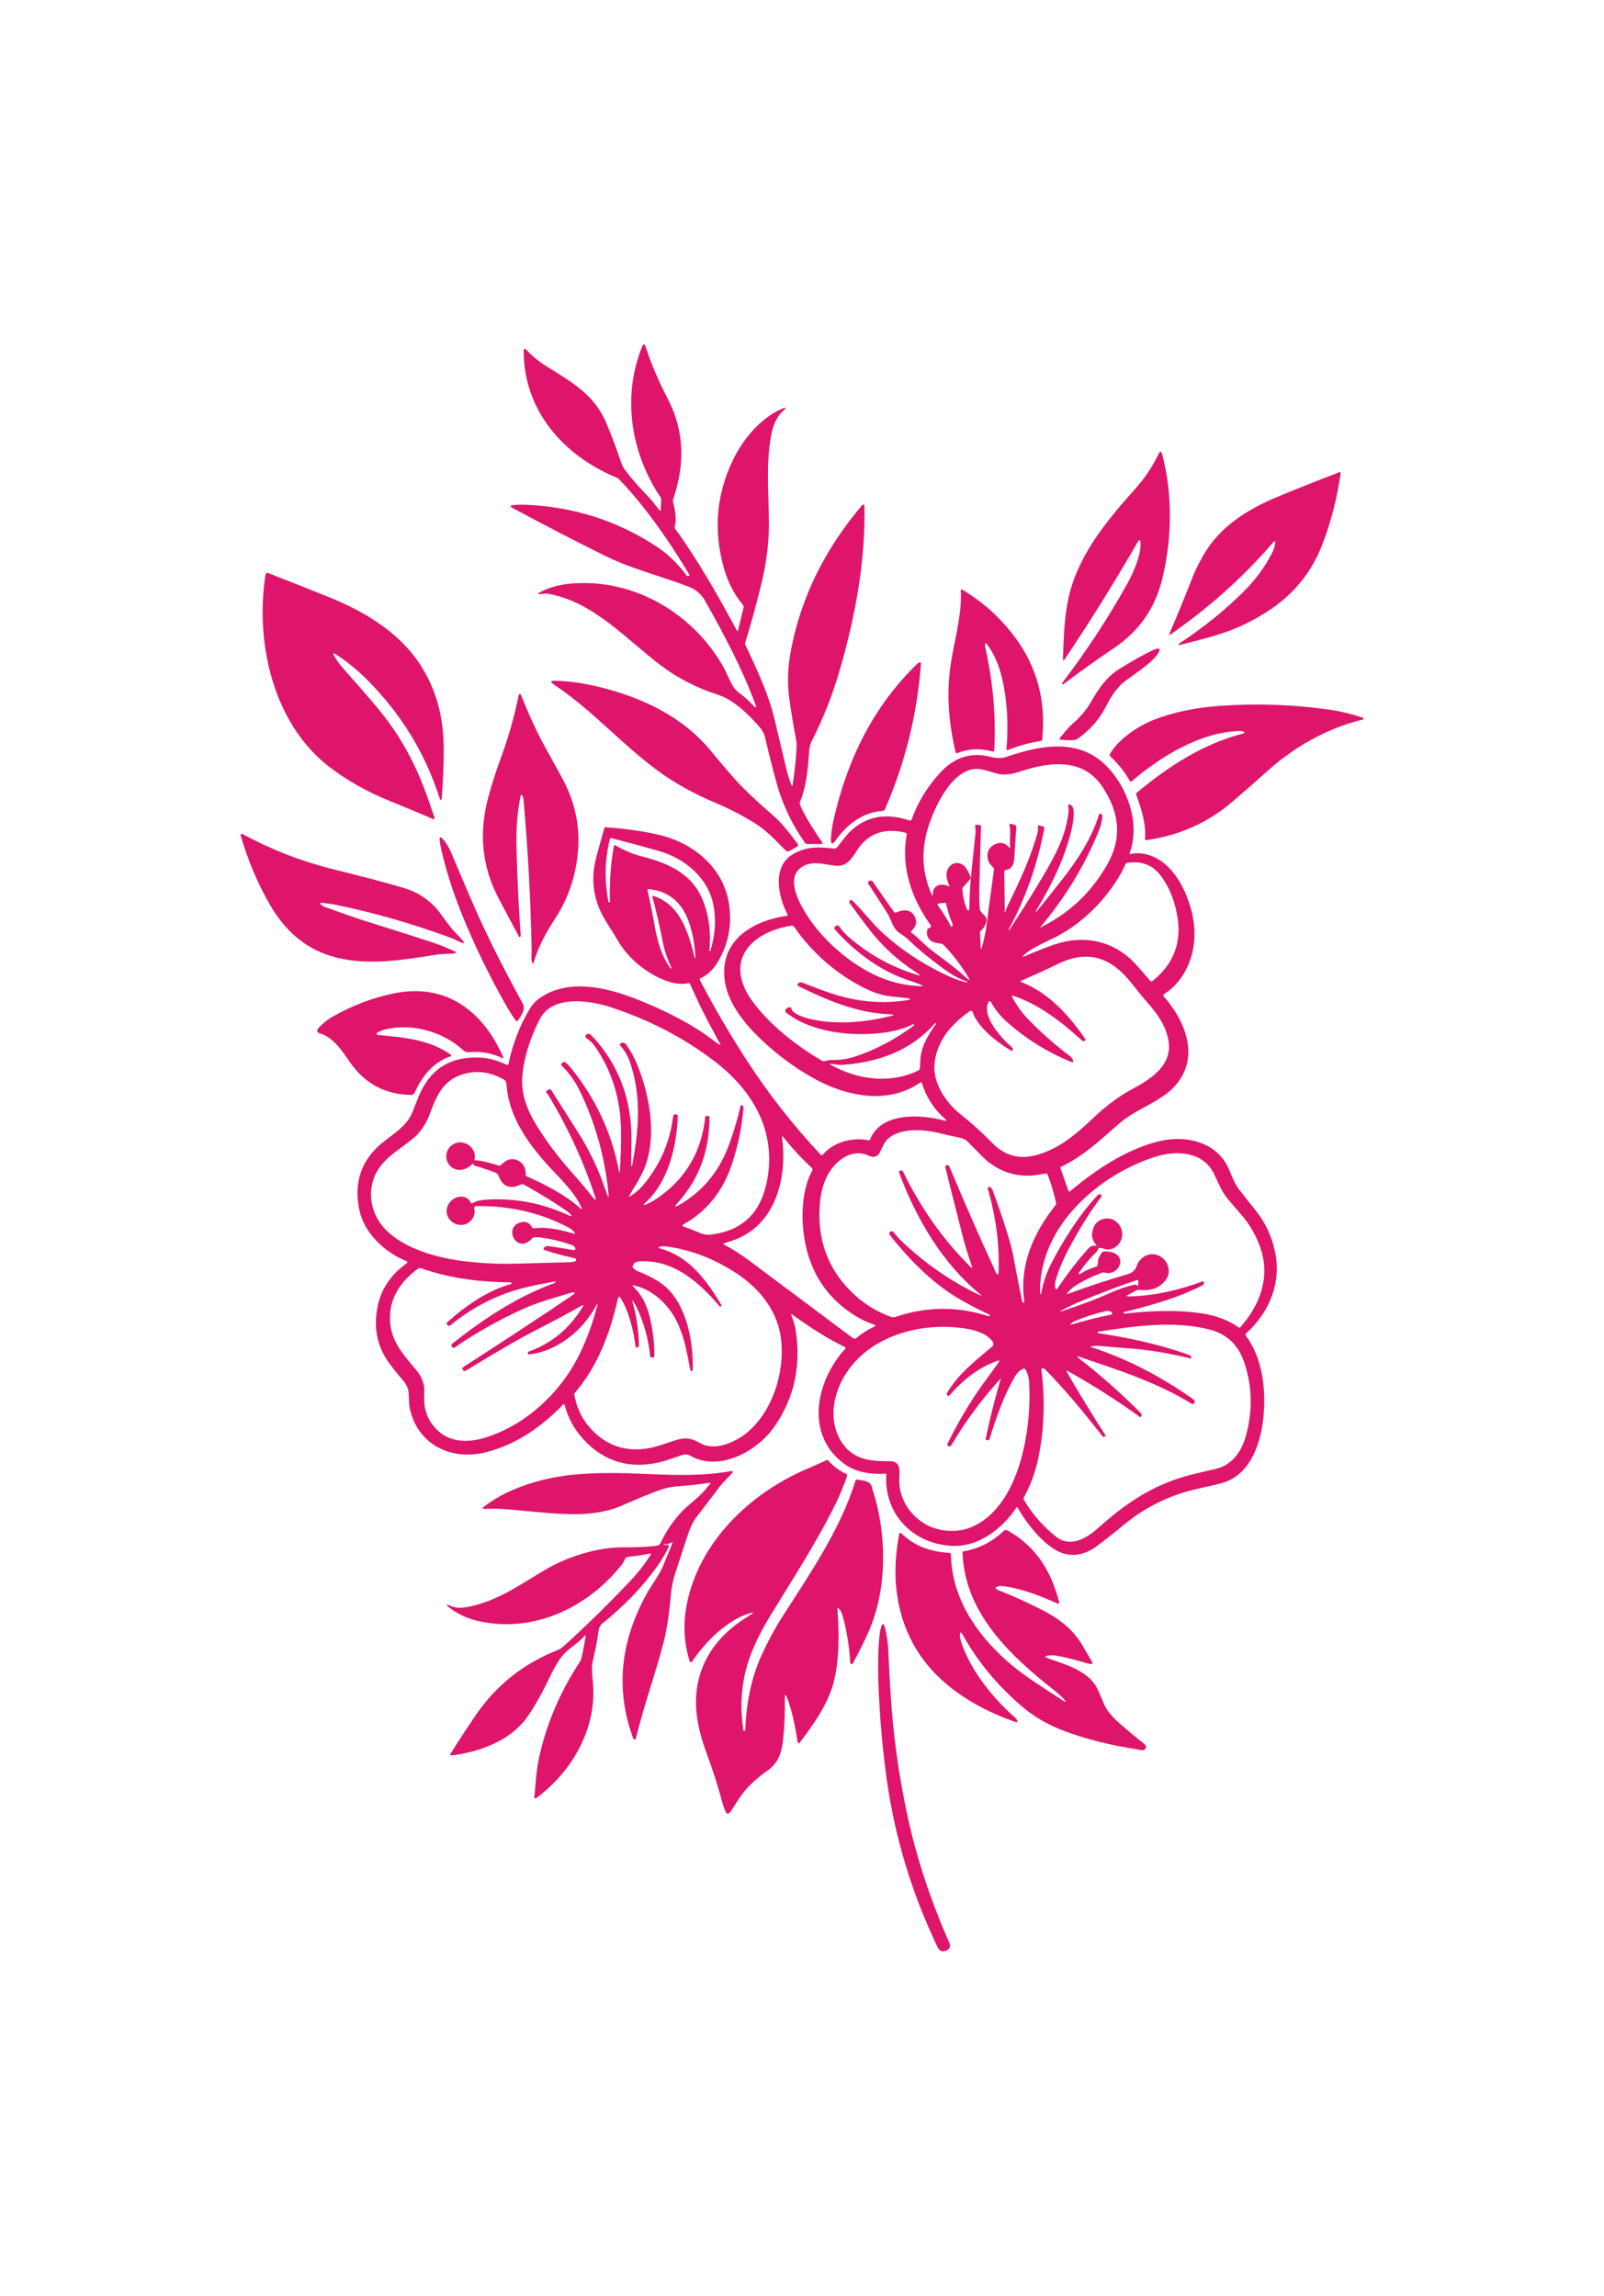
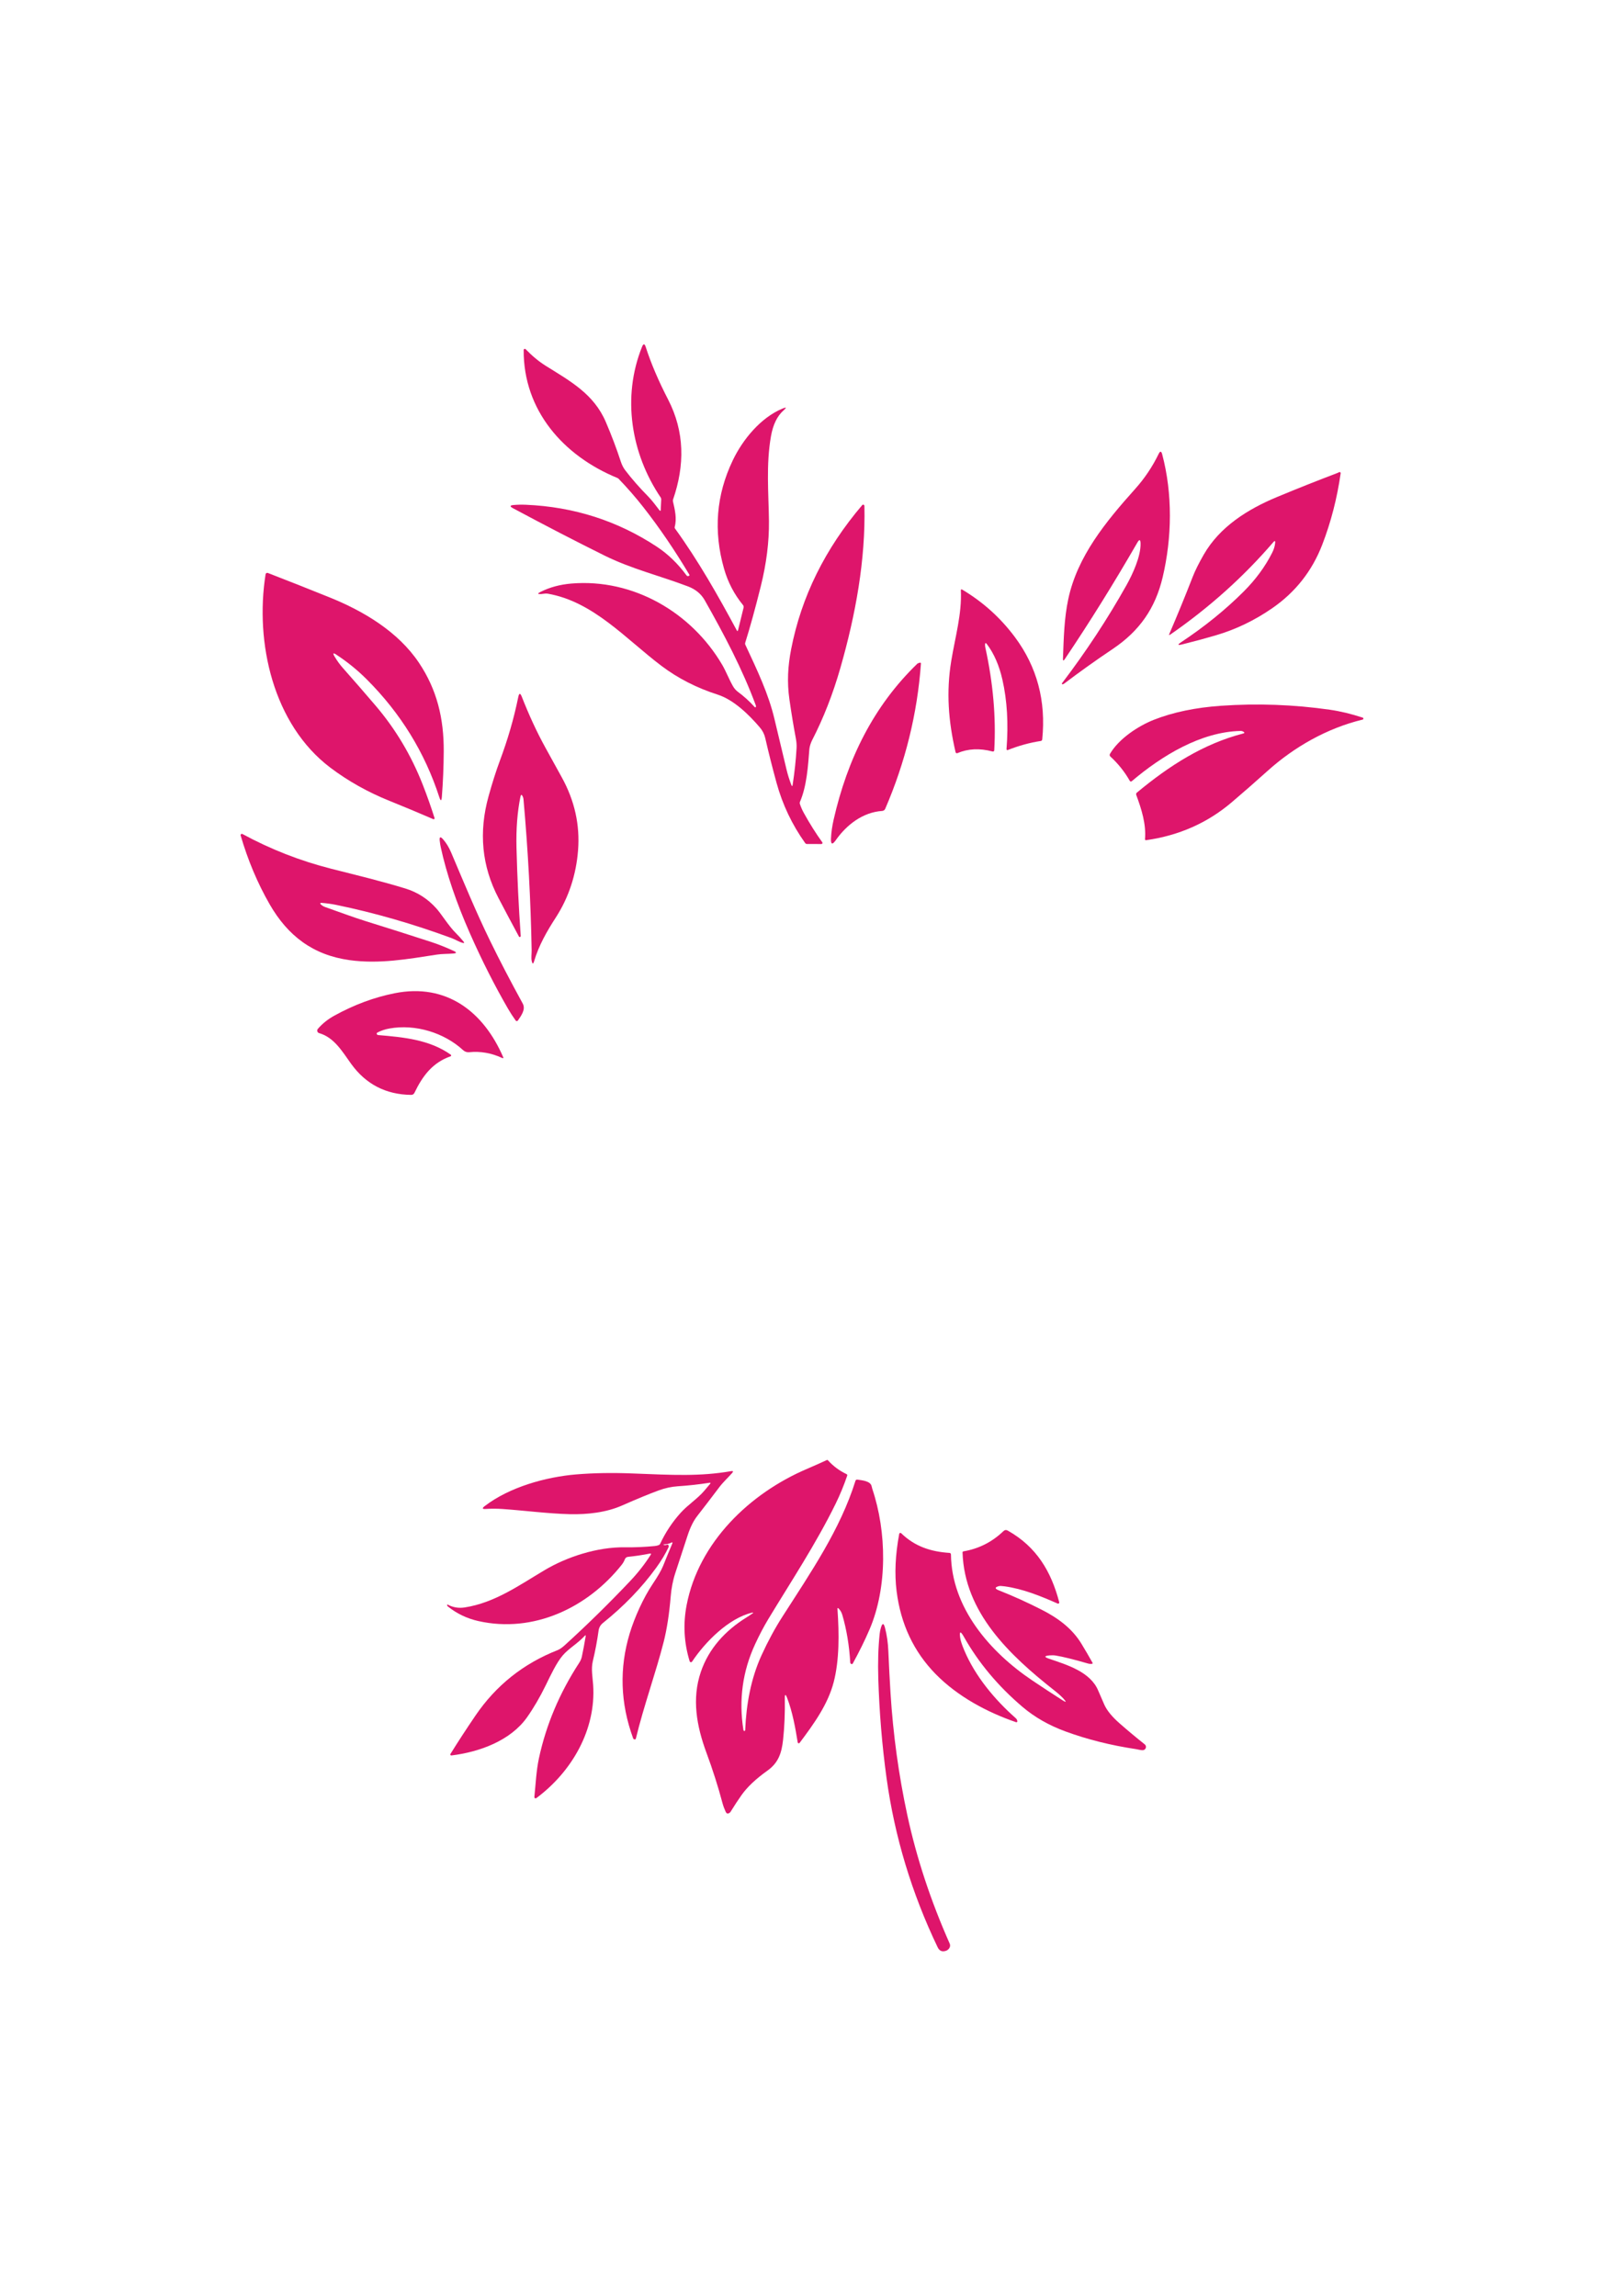
<svg xmlns="http://www.w3.org/2000/svg" width="698.806" height="1000" viewBox="0 0 698.806 1000">
  <defs />
  <path fill="#de156b" transform="matrix(1.745 0 0 1.745 -82.528 -64.995)" d="M 244.851 233.161 C 245.011 233.578 245.126 233.565 245.196 233.124 C 245.69 229.88 246.014 226.841 246.167 224.007 C 246.209 223.241 246.152 222.441 245.995 221.606 C 245.413 218.529 244.877 215.285 244.387 211.873 C 243.761 207.508 243.99 203.545 244.82 199.273 C 247.365 186.209 253.28 174.226 262.569 163.323 C 262.665 163.213 262.828 163.187 262.95 163.265 C 263.054 163.335 263.108 163.431 263.111 163.552 C 263.403 177.019 260.923 190.662 257.101 203.998 C 255.239 210.504 252.884 216.521 250.036 222.05 C 249.744 222.618 249.421 223.57 249.368 224.211 C 249.034 228.461 248.731 233.458 247.003 237.448 C 246.944 237.59 246.937 237.734 246.982 237.881 C 247.24 238.682 247.574 239.45 247.985 240.19 C 249.45 242.841 250.983 245.279 252.585 247.5 C 252.675 247.624 252.647 247.797 252.522 247.887 C 252.475 247.921 252.418 247.939 252.36 247.939 L 248.794 247.934 C 248.585 247.934 248.421 247.848 248.303 247.678 C 245.045 243.121 242.666 238.112 241.166 232.65 C 240.128 228.874 239.19 225.154 238.351 221.493 C 238.122 220.497 237.664 219.602 236.978 218.808 C 234.326 215.705 230.519 211.942 226.467 210.641 C 221.232 208.963 216.562 206.578 212.457 203.483 C 203.57 196.784 195.43 187.395 184 185.437 C 183.478 185.348 182.924 185.51 182.407 185.541 C 181.468 185.597 181.418 185.414 182.261 184.992 C 184.545 183.844 187.112 183.152 189.963 182.914 C 205.382 181.631 219.914 190.109 227.595 203.189 C 228.572 204.861 229.282 206.767 230.274 208.509 C 230.608 209.099 231.029 209.58 231.537 209.956 C 233.003 211.032 234.404 212.306 235.741 213.778 C 235.797 213.84 235.893 213.844 235.955 213.788 C 235.971 213.773 235.983 213.756 235.992 213.736 C 236.047 213.615 236.051 213.487 236.002 213.355 C 232.629 204.202 227.987 195.471 223.246 187.096 C 222.348 185.508 220.964 184.358 219.095 183.644 C 211.973 180.94 204.955 179.268 198.173 175.906 C 191.106 172.404 183.503 168.47 175.36 164.106 C 174.528 163.66 174.582 163.395 175.523 163.311 C 176.515 163.225 177.539 163.204 178.593 163.248 C 190.578 163.76 201.483 167.255 211.306 173.733 C 214.07 175.56 216.533 177.941 218.695 180.876 C 218.827 181.058 218.998 181.106 219.207 181.022 L 219.327 180.975 C 219.416 180.94 219.458 180.838 219.422 180.747 C 219.419 180.738 219.415 180.731 219.411 180.724 C 215.694 174.5 211.855 168.87 207.898 163.832 C 206.014 161.431 203.968 159.08 201.757 156.783 C 201.661 156.682 201.545 156.605 201.418 156.554 C 187.967 151.039 177.952 139.699 178.036 124.618 C 178.036 124.46 178.163 124.331 178.322 124.33 C 178.402 124.329 178.477 124.362 178.531 124.42 C 180.171 126.115 181.835 127.492 183.523 128.55 C 189.716 132.414 195.543 135.599 198.535 142.56 C 199.969 145.902 201.219 149.206 202.285 152.47 C 202.553 153.292 202.917 154.007 203.376 154.616 C 205.016 156.77 206.928 158.955 209.114 161.169 C 210.127 162.198 211.035 163.462 211.934 164.616 C 212.129 164.862 212.235 164.827 212.253 164.511 L 212.378 161.911 C 212.388 161.74 212.345 161.583 212.247 161.44 C 204.843 150.491 202.53 136.419 207.584 123.824 C 207.922 122.985 208.23 122.998 208.508 123.86 C 209.803 127.895 211.664 132.263 214.09 136.967 C 218.247 145.013 218.282 153.378 215.339 161.926 C 215.283 162.086 215.275 162.259 215.312 162.427 C 215.788 164.468 216.31 166.688 215.75 168.766 C 215.71 168.914 215.74 169.072 215.829 169.194 C 221.672 177.262 226.57 185.935 231.233 194.587 C 231.379 194.858 231.489 194.845 231.562 194.545 L 232.935 188.948 C 232.995 188.708 232.938 188.456 232.784 188.268 C 230.605 185.613 229.032 182.596 228.064 179.219 C 225.376 169.821 226.103 160.801 230.242 152.161 C 232.721 146.975 237.192 141.514 242.642 139.243 C 243.648 138.825 243.742 138.974 242.924 139.691 C 241.34 141.084 240.293 143.228 239.78 146.125 C 238.522 153.263 239.19 160.333 239.274 167.293 C 239.333 172.486 238.649 177.939 237.222 183.652 C 235.833 189.218 234.545 193.888 233.358 197.662 C 233.295 197.856 233.307 198.045 233.395 198.225 C 236.418 204.695 239.175 210.486 240.658 216.767 C 241.688 221.135 242.688 225.32 243.656 229.32 C 243.956 230.583 244.357 231.862 244.851 233.161 Z" />
  <path fill="#de156b" transform="matrix(1.745 0 0 1.745 -82.528 -64.995)" d="M 332.051 172.9 C 332.024 171.883 331.755 171.815 331.246 172.696 C 325.332 182.944 319.291 192.644 313.123 201.796 C 312.802 202.274 312.654 202.224 312.679 201.65 C 312.867 196.642 312.966 191.65 314.006 186.778 C 316.277 176.127 323.326 167.527 330.714 159.281 C 333.064 156.66 335.016 153.75 336.568 150.552 C 336.936 149.793 337.23 149.823 337.449 150.641 C 340.082 160.567 339.914 171.432 337.565 181.359 C 335.737 189.083 331.799 194.747 325.106 199.243 C 320.921 202.053 316.872 204.942 312.955 207.911 C 312.848 207.995 312.725 208.046 312.585 208.062 C 312.496 208.074 312.415 208.011 312.404 207.922 C 312.398 207.881 312.409 207.839 312.433 207.806 C 318.438 199.914 323.8 191.762 328.521 183.348 C 330.062 180.601 332.135 176.12 332.051 172.9 Z" />
  <path fill="#de156b" transform="matrix(1.745 0 0 1.745 -82.528 -64.995)" d="M 365.657 172.747 C 365.701 172.228 365.554 172.168 365.213 172.564 C 357.777 181.224 349.195 188.923 339.465 195.659 C 339.18 195.858 339.106 195.797 339.24 195.476 C 341.269 190.756 343.211 186.017 345.062 181.258 C 345.651 179.739 346.568 177.893 347.814 175.717 C 351.814 168.726 358.822 164.351 366.105 161.321 C 371.212 159.198 376.261 157.189 381.253 155.296 C 381.36 155.254 381.462 155.204 381.556 155.145 C 381.678 155.065 381.799 155.067 381.921 155.15 C 381.991 155.197 382.027 155.283 382.015 155.37 C 381.114 161.653 379.579 167.599 377.415 173.207 C 374.884 179.772 370.724 185.058 364.935 189.064 C 360.504 192.131 355.775 194.399 350.748 195.868 C 348.092 196.644 345.328 197.389 342.456 198.102 C 341.286 198.391 341.205 198.204 342.211 197.539 C 347.881 193.774 353.192 189.524 357.828 184.877 C 360.802 181.898 363.154 178.695 364.888 175.27 C 365.338 174.385 365.594 173.544 365.657 172.747 Z" />
  <path fill="#de156b" transform="matrix(1.745 0 0 1.745 -82.528 -64.995)" d="M 130.786 201.064 C 131.409 202.126 132.09 203.077 132.828 203.916 C 135.623 207.069 138.368 210.227 141.062 213.388 C 146.054 219.243 149.981 225.826 152.843 233.136 C 153.926 235.904 154.906 238.674 155.782 241.449 C 155.823 241.569 155.758 241.7 155.637 241.74 C 155.582 241.759 155.522 241.756 155.469 241.731 C 151.696 240.102 148.042 238.575 144.509 237.152 C 139.107 234.972 134.2 232.218 129.79 228.891 C 115.488 218.092 110.903 197.682 113.598 180.608 C 113.637 180.374 113.856 180.216 114.09 180.254 C 114.12 180.26 114.15 180.268 114.178 180.278 C 119.601 182.381 124.749 184.418 129.623 186.387 C 138.061 189.802 146.666 194.904 151.882 202.678 C 156.399 209.408 158.122 216.604 158.08 224.807 C 158.059 228.644 157.902 232.426 157.61 236.154 C 157.523 237.251 157.308 237.275 156.967 236.227 C 153.367 225.116 147.343 215.331 138.896 206.872 C 136.56 204.536 134.005 202.46 131.23 200.643 C 130.482 200.154 130.334 200.294 130.786 201.064 Z" />
  <path fill="#de156b" transform="matrix(1.745 0 0 1.745 -82.528 -64.995)" d="M 293.223 198.255 C 293.227 198.467 293.252 198.675 293.296 198.876 C 295.246 207.788 295.988 216.326 295.526 224.493 C 295.508 224.792 295.351 224.903 295.056 224.827 C 291.874 223.988 288.964 224.129 286.326 225.25 C 286.152 225.321 285.954 225.241 285.884 225.071 C 285.877 225.052 285.87 225.034 285.866 225.014 C 284.054 217.198 283.521 209.971 284.78 202.27 C 285.751 196.322 287.479 190.458 287.181 184.558 C 287.175 184.457 287.252 184.37 287.353 184.365 C 287.39 184.363 287.427 184.372 287.458 184.391 C 292.673 187.482 297.088 191.459 300.705 196.322 C 306.212 203.733 308.477 212.229 307.503 221.808 C 307.479 222.049 307.347 222.186 307.107 222.221 C 304.392 222.635 301.656 223.387 298.898 224.476 C 298.781 224.523 298.648 224.465 298.601 224.348 C 298.587 224.314 298.582 224.278 298.585 224.242 C 299.086 217.872 298.741 212.083 297.552 206.875 C 296.747 203.349 295.472 200.42 293.724 198.088 C 293.384 197.632 293.216 197.688 293.223 198.255 Z" />
-   <path fill="#de156b" transform="matrix(1.745 0 0 1.745 -82.528 -64.995)" d="M 336.661 199.154 C 336.752 199.15 336.799 199.195 336.803 199.289 C 336.834 201.523 329.895 205.957 328.156 207.294 C 326.177 208.814 324.694 211.09 323.577 213.304 C 321.88 216.682 319.697 219.205 316.538 221.543 C 315.452 222.348 313.317 221.945 312.043 221.894 C 311.919 221.888 311.824 221.782 311.83 221.658 C 311.833 221.613 311.849 221.57 311.876 221.534 C 312.831 220.328 313.845 219.013 314.998 217.999 C 317.038 216.217 318.602 214.37 319.687 212.459 C 321.509 209.259 323.489 206.282 326.595 204.334 C 329.797 202.329 332.657 200.723 335.174 199.515 C 335.633 199.29 336.129 199.17 336.661 199.154 Z" />
-   <path fill="#de156b" transform="matrix(1.745 0 0 1.745 -82.528 -64.995)" d="M 255.425 241.845 C 258.845 226.801 265.351 213.501 276.379 202.866 C 276.515 202.734 276.673 202.646 276.854 202.605 C 277.119 202.544 277.241 202.652 277.22 202.923 C 276.315 215.381 273.342 227.456 268.301 239.146 C 268.169 239.45 267.879 239.656 267.549 239.677 C 262.672 240.001 258.631 243.175 255.962 246.972 C 255.1 248.201 254.698 248.066 254.762 246.565 C 254.824 245.089 255.045 243.515 255.425 241.845 Z" />
-   <path fill="#de156b" transform="matrix(1.745 0 0 1.745 -82.528 -64.995)" d="M 226.194 237.772 C 220.656 235.457 215.791 232.766 211.6 229.7 C 202.509 223.058 195.126 214.453 185.654 208.176 C 184.582 207.463 184.69 207.127 185.978 207.169 C 189.504 207.283 193.071 207.785 196.677 208.673 C 207.898 211.43 217.876 216.202 225.02 224.98 C 226.997 227.41 228.981 229.737 230.973 231.961 C 233.03 234.251 236.182 237.234 240.43 240.91 C 242.003 242.275 243.995 244.588 246.409 247.849 C 246.635 248.156 246.584 248.405 246.257 248.596 L 244.43 249.666 C 244.108 249.856 243.695 249.803 243.428 249.535 C 240.885 246.981 238.624 244.481 235.496 242.575 C 232.309 240.633 229.209 239.031 226.194 237.772 Z" />
+   <path fill="#de156b" transform="matrix(1.745 0 0 1.745 -82.528 -64.995)" d="M 255.425 241.845 C 258.845 226.801 265.351 213.501 276.379 202.866 C 277.119 202.544 277.241 202.652 277.22 202.923 C 276.315 215.381 273.342 227.456 268.301 239.146 C 268.169 239.45 267.879 239.656 267.549 239.677 C 262.672 240.001 258.631 243.175 255.962 246.972 C 255.1 248.201 254.698 248.066 254.762 246.565 C 254.824 245.089 255.045 243.515 255.425 241.845 Z" />
  <path fill="#de156b" transform="matrix(1.745 0 0 1.745 -82.528 -64.995)" d="M 177.796 236.059 C 177.538 235.519 177.349 235.544 177.227 236.132 C 176.454 239.947 176.127 244.202 176.245 248.899 C 176.433 256.261 176.785 263.587 177.3 270.877 C 177.309 271.001 177.228 271.114 177.107 271.148 C 176.996 271.179 176.911 271.14 176.851 271.028 C 175.1 267.78 173.396 264.574 171.74 261.41 C 167.583 253.473 166.765 244.988 169.285 235.955 C 170.211 232.624 171.146 229.689 172.09 227.151 C 174.09 221.767 175.567 216.724 176.69 211.231 C 176.896 210.221 177.187 210.197 177.563 211.158 C 179.286 215.544 181.218 219.826 183.563 224.06 C 184.896 226.476 186.233 228.9 187.573 231.333 C 190.762 237.122 192.109 243.181 191.615 249.51 C 191.145 255.545 189.323 261.232 186.065 266.271 C 183.861 269.669 181.799 273.273 180.655 277.158 C 180.418 277.963 180.215 277.954 180.044 277.132 C 179.872 276.318 180.044 275.31 180.028 274.453 C 179.801 262.037 179.121 249.456 177.986 236.712 C 177.963 236.488 177.9 236.271 177.796 236.059 Z" />
  <path fill="#de156b" transform="matrix(1.745 0 0 1.745 -82.528 -64.995)" d="M 357.72 219.898 C 357.498 219.766 357.258 219.704 357 219.71 C 347.058 219.939 337.335 225.918 329.858 232.252 C 329.72 232.37 329.511 232.353 329.39 232.212 C 329.378 232.196 329.366 232.181 329.356 232.163 C 328.089 229.921 326.472 227.895 324.505 226.085 C 324.327 225.925 324.287 225.661 324.405 225.453 C 326.624 221.632 331.507 218.452 335.382 216.922 C 340.171 215.034 345.775 213.869 352.19 213.423 C 361.248 212.797 370.281 213.126 379.29 214.41 C 381.888 214.782 384.621 215.438 387.493 216.378 C 387.621 216.421 387.684 216.511 387.681 216.65 C 387.676 216.758 387.602 216.85 387.497 216.875 C 378.605 219.031 370.413 223.704 363.792 229.657 C 360.635 232.494 357.623 235.13 354.759 237.562 C 348.719 242.682 341.615 245.821 333.449 246.977 C 333.244 247.004 333.147 246.915 333.162 246.71 C 333.47 242.955 332.29 239.232 330.974 235.682 C 330.897 235.477 330.958 235.245 331.126 235.108 C 339.282 228.34 347.735 222.931 357.656 220.352 C 358.047 220.251 358.069 220.101 357.72 219.898 Z" />
-   <path fill="#de156b" transform="matrix(1.745 0 0 1.745 -82.528 -64.995)" d="M 244.882 365.601 C 245.426 367.007 245.781 368.246 245.947 369.319 C 247.346 378.199 245.592 386.194 240.683 393.306 C 237.07 398.543 230.074 402.841 223.65 401.999 C 222.3 401.822 220.899 401.338 219.447 400.548 C 218.825 400.214 217.912 400.314 217.274 400.548 C 214.716 401.481 212.864 402.075 211.719 402.329 C 204.291 403.968 198.051 402.054 193 396.585 C 190.674 394.068 189.1 391.196 188.274 387.969 C 188.243 387.84 188.111 387.763 187.981 387.796 C 187.936 387.808 187.895 387.831 187.863 387.864 C 182.495 393.483 175.958 397.948 168.522 399.791 C 159.843 401.942 151.484 397.791 149.599 388.763 C 149.291 387.285 149.484 385.824 149.244 384.398 C 149.101 383.563 148.627 382.678 147.824 381.746 C 146.727 380.469 145.662 379.139 144.628 377.757 C 141.432 373.492 140.435 368.599 141.636 363.074 C 142.549 358.886 144.952 355.387 148.847 352.578 C 148.982 352.484 149.015 352.299 148.921 352.164 C 148.887 352.115 148.839 352.078 148.784 352.057 C 143.259 349.837 138.21 345.071 136.984 339.175 C 135.776 333.358 137.032 328.424 140.754 324.372 C 143.893 320.957 148.602 319.25 150.346 314.681 C 150.837 313.389 151.348 312.104 151.881 310.822 C 154.712 304.013 159.874 300.828 167.368 301.267 C 169.38 301.385 171.547 301.986 173.869 303.068 C 174.074 303.163 174.2 303.1 174.245 302.88 C 175.265 297.878 177.037 293.274 179.56 289.069 C 180.236 287.944 181.159 286.99 182.333 286.207 C 189.189 281.633 198.259 283.586 205.793 286.5 C 212.261 289.002 217.873 291.822 222.627 294.959 C 224.068 295.904 225.337 296.964 226.747 297.909 C 227.126 298.159 227.208 298.085 226.993 297.683 C 225.076 294.102 223.04 290.484 221.353 286.745 C 220.761 285.436 220.168 284.157 219.573 282.908 C 219.49 282.738 219.302 282.647 219.118 282.688 C 215.995 283.376 212.231 281.779 209.38 279.978 C 205.923 277.794 203.229 275.019 201.297 271.65 C 199.881 269.179 198.117 266.814 197.015 264.271 C 195.215 260.122 194.94 255.74 196.19 251.124 C 196.795 248.879 197.467 246.465 198.206 243.882 C 198.232 243.789 198.319 243.73 198.415 243.736 C 203.295 244.084 207.691 244.702 211.604 245.59 C 220.125 247.532 227.691 253.527 229.237 262.524 C 230.134 267.78 229.243 272.709 226.563 277.306 C 225.436 279.234 223.939 280.641 222.072 281.525 C 221.972 281.571 221.929 281.689 221.974 281.788 C 221.975 281.791 221.977 281.795 221.978 281.797 C 225.54 288.623 229.468 295.35 233.763 301.974 C 239.193 310.352 245.351 318.205 252.237 325.534 C 252.353 325.658 252.548 325.665 252.674 325.55 C 252.684 325.54 252.694 325.529 252.702 325.519 C 255.381 322.24 260.31 321.076 264.101 321.9 C 264.312 321.945 264.456 321.869 264.533 321.671 C 267.26 314.799 277.238 315.41 282.925 316.95 C 283.694 317.156 283.776 316.999 283.17 316.48 C 280.489 314.165 278.569 311.177 277.41 307.514 C 277.379 307.415 277.272 307.362 277.174 307.394 C 277.158 307.399 277.143 307.407 277.129 307.415 C 269.244 312.96 259.067 311.111 250.816 306.626 C 245.289 303.619 240.213 299.748 235.591 295.015 C 232.384 291.724 229.178 287.265 228.364 282.806 C 226.459 272.415 234.729 267.173 243.716 265.863 C 243.957 265.828 244.019 265.704 243.904 265.492 C 241.617 261.205 240.014 253.749 245.064 250.6 C 248.396 248.522 251.737 248.626 255.413 249.064 C 255.786 249.11 256.155 248.957 256.384 248.663 C 257.57 247.133 258.73 245.477 260.201 244.225 C 264.103 240.905 268.802 240.182 274.294 242.058 C 274.601 242.162 274.81 242.064 274.921 241.761 C 276.452 237.486 278.835 233.594 282.069 230.085 C 285.633 226.218 289.844 224.924 294.7 226.205 C 295.807 226.498 297.363 226.602 298.444 226.226 C 306.479 223.437 315.899 221.463 322.834 227.787 C 328.547 232.993 332.165 242.679 329.325 250.167 C 329.237 250.394 329.312 250.48 329.549 250.428 C 330.993 250.108 332.495 250.185 334.056 250.658 C 340.681 252.679 344.389 261.007 345.308 267.361 C 346.3 274.212 343.84 281.621 337.919 285.396 C 337.735 285.517 337.683 285.761 337.802 285.942 C 337.812 285.957 337.823 285.972 337.835 285.987 C 342.378 291.056 345.845 298.55 342.854 304.993 C 339.621 311.948 332.066 313.034 326.667 317.754 C 322.124 321.723 317.722 325.91 312.183 328.522 C 312.033 328.591 311.986 328.704 312.041 328.856 L 314.041 334.491 C 314.132 334.734 314.275 334.772 314.474 334.605 C 320.803 329.295 327.899 324.575 335.632 322.392 C 341.721 320.674 348.67 321.478 352.628 326.548 C 354.408 328.83 354.837 331.795 356.607 334.114 C 357.826 335.712 359.172 337.416 360.649 339.225 C 363.117 342.253 364.763 345.7 365.588 349.564 C 367.29 357.501 364.262 364.774 358.346 370.153 C 358.193 370.296 358.179 370.45 358.304 370.617 C 362.34 376.012 363.322 383.431 362.81 390.104 C 362.278 397.085 359.699 405.273 352.586 407.382 C 349.423 408.327 345.783 408.827 342.404 409.919 C 336.998 411.667 332.141 414.333 327.837 417.919 C 325.762 419.646 323.581 421.366 321.294 423.083 C 318.484 425.192 315.686 425.854 312.898 425.067 C 308.527 423.83 303.546 417.621 301.374 413.579 C 301.328 413.496 301.224 413.466 301.14 413.512 C 301.118 413.525 301.097 413.542 301.082 413.564 C 297.5 418.901 291.558 423.485 284.891 423.13 C 275.11 422.609 268.014 415.126 268.563 405.435 C 268.577 405.187 268.461 405.074 268.217 405.095 C 265.022 405.377 261.059 404.792 258.296 402.828 C 248.208 395.659 250.818 382.172 258.317 373.932 C 258.478 373.75 258.45 373.608 258.235 373.503 C 253.661 371.311 249.374 368.465 245.123 365.42 C 244.838 365.209 244.757 365.27 244.882 365.601 Z M 291.881 243.202 C 292.111 243.223 292.223 243.349 292.216 243.583 C 292.045 248.86 291.904 254.096 291.793 259.29 C 291.758 260.981 291.807 262.642 291.939 264.27 C 291.958 264.465 292.032 264.633 292.164 264.777 L 293.245 265.957 C 293.579 266.324 293.702 266.837 293.569 267.314 C 293.307 268.248 292.84 269.009 292.164 269.601 C 292.036 269.712 291.975 269.855 291.981 270.03 L 292.117 273.434 C 292.152 274.331 292.286 274.348 292.518 273.481 C 293.076 271.423 293.477 269.377 293.72 267.34 C 293.883 265.979 294.054 264.632 294.232 263.299 C 294.631 260.278 295.042 257.297 295.46 254.36 C 295.483 254.172 295.435 254.006 295.314 253.864 C 294.806 253.269 294.166 252.736 293.972 251.947 C 293.519 250.078 294.119 248.754 295.773 247.974 C 296.594 247.587 297.418 247.573 298.243 247.932 C 298.4 248.001 298.539 248.099 298.661 248.224 L 299.193 248.762 C 299.413 248.985 299.508 248.94 299.48 248.626 C 299.313 246.835 299.7 245.127 299.344 243.315 C 299.275 242.95 299.419 242.818 299.778 242.919 L 300.525 243.127 C 300.886 243.229 301.054 243.467 301.025 243.844 C 300.855 246.165 300.697 248.635 300.55 251.252 C 300.462 252.851 300.091 254.145 298.42 254.401 C 298.19 254.437 298.021 254.634 298.023 254.865 L 298.154 264.677 C 298.162 265.113 298.226 265.123 298.347 264.709 C 298.507 264.172 298.701 263.675 298.927 263.215 C 301.918 257.152 304.65 251.268 306.388 244.966 C 306.444 244.768 306.452 244.336 306.414 243.671 C 306.396 243.33 306.552 243.207 306.879 243.305 L 307.708 243.551 C 307.96 243.627 308.061 243.795 308.012 244.053 C 306.271 253.194 303.31 261.593 299.125 269.251 C 299.093 269.311 299.105 269.355 299.161 269.387 L 299.167 269.393 C 299.219 269.423 299.262 269.414 299.297 269.362 C 302.538 264.485 305.583 259.598 308.435 254.705 C 311.165 250.026 313.573 245.139 314.08 239.771 C 314.108 239.479 314.098 239.184 314.049 238.888 C 313.875 237.9 314.16 237.742 314.904 238.418 C 315.844 239.27 315.082 243.242 314.837 244.281 C 313.177 251.362 309.861 258.213 305.903 264.687 C 305.875 264.732 305.884 264.768 305.929 264.796 L 305.929 264.802 C 305.998 264.851 306.06 264.841 306.111 264.776 C 308.17 262.231 310.24 259.638 312.326 256.996 C 316.2 252.083 319.871 246.517 321.688 240.558 C 321.75 240.349 321.88 240.292 322.079 240.385 L 322.2 240.443 C 322.464 240.572 322.577 240.781 322.539 241.07 C 322.414 242.041 322.174 243.253 321.824 244.135 C 318.332 252.966 313.371 261.183 306.943 268.785 C 306.9 268.834 306.909 268.845 306.968 268.817 C 314.187 265.276 319.773 260.028 323.724 253.073 C 327.599 246.255 326.663 239.936 322.601 233.754 C 317.797 226.439 309.579 227.326 302.159 229.791 C 300.635 230.298 298.687 230.757 297.068 230.521 C 295.011 230.218 292.89 229.09 290.854 229.196 C 284.228 229.535 279.54 240.835 278.395 246.144 C 277.344 251.028 277.824 255.78 279.832 260.399 C 280.072 260.949 280.195 260.923 280.203 260.321 C 280.224 258.138 282.328 257.627 284.129 258.472 C 284.356 258.58 284.417 258.519 284.313 258.289 C 283.597 256.775 283.165 255.089 284.292 253.642 C 285.487 252.113 287.562 252.457 288.579 254.08 C 288.976 254.717 289.315 255.394 289.597 256.111 C 289.685 256.338 289.648 256.541 289.489 256.722 L 287.744 258.722 C 287.605 258.878 287.545 259.063 287.562 259.276 C 287.705 260.936 287.995 262.345 288.433 263.505 C 289 265.001 289.296 264.951 289.321 263.353 C 289.41 257.291 290.199 251.385 290.851 245.292 C 290.914 244.712 290.825 244.075 290.751 243.517 C 290.713 243.224 290.84 243.094 291.133 243.124 L 291.881 243.202 Z M 259.675 261.937 C 259.781 261.862 259.924 261.871 260.015 261.958 C 262.616 264.437 264.756 267.419 267.351 269.831 C 272.329 274.447 278.099 278.225 284.661 281.163 C 285.938 281.733 287.266 282.167 288.645 282.463 C 288.694 282.474 288.725 282.454 288.739 282.405 L 288.739 282.399 C 288.763 282.327 288.737 282.276 288.661 282.248 C 285.444 281.142 283.538 279.611 280.301 277.131 C 277.976 275.349 275.889 273.57 274.04 271.795 C 273.474 271.252 272.841 270.767 272.145 270.339 C 270.072 269.06 269.972 267.018 268.782 265.138 C 267.216 262.666 265.649 260.237 264.083 257.849 C 263.923 257.609 263.963 257.407 264.202 257.243 L 264.328 257.165 C 264.613 256.975 264.997 257.047 265.19 257.327 L 270.426 264.814 C 270.614 265.079 270.855 265.14 271.147 264.998 C 272.52 264.324 274.426 264.136 275.423 265.619 C 276.373 267.032 276.182 268.37 274.85 269.634 C 274.672 269.801 274.682 269.956 274.88 270.099 C 276.682 271.42 278.154 273.16 279.955 274.522 C 282.838 276.694 285.855 278.835 288.414 281.216 C 289.42 282.153 289.565 282.033 288.848 280.861 C 287.153 278.09 285.174 275.517 282.911 273.143 C 282.778 273.004 282.605 272.906 282.414 272.862 C 281.443 272.628 280.468 272.678 279.643 272.037 C 278.863 271.429 278.571 270.551 278.765 269.405 C 278.797 269.206 278.936 269.041 279.125 268.977 C 279.31 268.914 279.477 268.821 279.627 268.695 C 279.783 268.563 279.802 268.413 279.684 268.246 C 274.938 261.657 272.155 253.746 273.668 245.626 C 273.712 245.388 273.563 245.158 273.329 245.105 C 268.797 243.995 265.172 244.94 262.453 247.94 C 260.437 250.165 259.565 253.814 255.742 253.334 C 252.657 252.953 249.42 251.852 246.846 254.159 C 244.349 256.394 245.948 260.613 247.237 263.103 C 250.992 270.331 258.219 277.04 265.622 280.59 C 269.239 282.327 273.096 283.272 277.193 283.425 C 277.857 283.449 277.881 283.339 277.265 283.091 C 276.263 282.684 275.277 282.325 274.305 282.016 C 267.298 279.781 260.74 274.919 255.738 269.286 C 255.634 269.168 255.598 269.031 255.634 268.874 C 255.696 268.574 255.873 268.378 256.166 268.283 C 256.416 268.201 256.691 268.298 256.834 268.519 C 257.444 269.434 258.222 270.304 259.168 271.129 C 264.181 275.47 269.834 278.611 276.128 280.554 C 277.197 280.88 277.26 280.747 276.316 280.152 C 271.564 277.155 267.486 273.422 264.082 268.952 C 262.429 266.787 260.869 264.682 259.403 262.639 C 259.273 262.457 259.312 262.205 259.492 262.071 L 259.675 261.937 Z M 200.556 248.445 C 200.586 248.292 200.733 248.192 200.887 248.221 C 200.92 248.227 200.951 248.24 200.98 248.256 C 203.065 249.517 205.218 250.431 207.439 250.997 C 214.165 252.71 220.264 255.342 222.916 262.349 C 224.43 266.36 224.791 270.328 224.41 274.541 C 224.403 274.587 224.424 274.612 224.472 274.62 L 224.608 274.645 C 224.633 274.649 224.649 274.64 224.656 274.62 C 225.881 270.602 226.126 266.76 225.392 263.091 C 224.029 256.297 218.239 251.509 211.779 249.666 C 208.03 248.594 204.064 247.522 199.88 246.449 C 199.702 246.404 199.593 246.471 199.551 246.653 C 198.28 251.955 198.168 257.197 199.212 262.38 C 199.229 262.478 199.288 262.522 199.389 262.511 L 199.525 262.495 C 199.546 262.492 199.556 262.479 199.556 262.459 C 199.446 257.324 199.78 252.654 200.556 248.445 Z M 310.674 272.981 C 318.035 270.496 325.42 272.14 330.672 277.763 C 331.912 279.093 333.151 280.505 334.391 281.998 C 334.61 282.263 334.852 282.287 335.117 282.071 C 340.429 277.782 342.441 272.256 341.153 265.492 C 340.404 261.577 339.012 258.307 336.975 255.686 C 334.991 253.13 332.248 252.115 328.746 252.637 C 328.576 252.662 328.43 252.76 328.344 252.903 C 327.957 253.53 327.733 254.256 327.367 254.903 C 323.618 261.602 317.879 267.518 310.961 271.105 C 308.502 272.379 305.463 273.549 303.311 275.319 C 302.317 276.144 302.409 276.293 303.588 275.762 C 305.997 274.692 308.36 273.764 310.674 272.981 Z M 210.514 260.908 C 217.223 263.096 219.244 270.339 220.748 276.38 C 220.755 276.401 220.767 276.409 220.785 276.405 C 220.803 276.405 220.82 276.405 220.837 276.405 C 220.882 276.405 220.905 276.383 220.905 276.338 C 220.804 273.379 220.311 270.545 219.427 267.837 C 217.701 262.532 214.278 259.648 209.162 259.185 C 209.05 259.173 208.95 259.254 208.937 259.367 C 208.935 259.39 208.936 259.414 208.942 259.436 C 209.597 262.238 210.169 265.067 210.659 267.921 C 211.338 271.859 212.351 275.8 214.722 278.975 C 214.754 279.02 214.794 279.031 214.843 279.006 C 214.87 278.992 214.895 278.995 214.916 279.017 C 214.928 279.033 214.951 279.036 214.967 279.023 C 214.98 279.013 214.985 278.996 214.979 278.98 C 213.862 276.484 213.13 274.324 212.786 272.5 C 212.08 268.804 211.218 265.039 210.202 261.207 C 210.124 260.913 210.229 260.814 210.514 260.908 Z M 285.088 267.832 C 284.354 266.099 283.826 264.427 283.506 262.819 C 283.471 262.651 283.369 262.577 283.197 262.594 L 281.663 262.772 C 281.49 262.792 281.367 262.946 281.387 263.118 C 281.393 263.175 281.414 263.227 281.45 263.273 C 282.727 264.975 283.825 266.737 284.744 268.557 C 284.777 268.618 284.854 268.641 284.915 268.608 C 284.933 268.598 284.948 268.585 284.959 268.567 L 285.031 268.458 C 285.154 268.274 285.176 268.038 285.088 267.832 Z M 246.438 282.938 C 246.546 282.667 246.804 282.508 247.211 282.463 C 247.341 282.445 247.472 282.464 247.592 282.515 C 250.032 283.503 252.379 284.381 254.631 285.147 C 260.751 287.228 266.881 287.857 273.021 287.032 C 275.038 286.761 275.034 286.524 273.011 286.322 C 271.942 286.215 270.866 286.1 269.783 285.983 C 267.476 285.726 265.157 284.933 263.074 283.879 C 255.966 280.266 250.121 275.166 245.54 268.579 C 245.396 268.373 245.146 268.266 244.898 268.308 C 234.518 269.968 227.839 277.346 235.291 287.387 C 239.609 293.203 246.037 298.205 252.553 302.06 C 252.696 302.141 252.861 302.173 253.024 302.154 C 253.614 302.076 254.14 301.83 254.756 301.845 C 256.807 301.908 258.719 301.654 260.494 301.083 C 265.678 299.411 270.661 296.804 275.444 293.261 C 275.527 293.198 275.543 293.123 275.49 293.036 L 275.423 292.916 C 275.405 292.889 275.385 292.882 275.361 292.895 C 273.268 293.915 270.955 294.604 268.421 294.962 C 260.349 296.106 250.005 295.098 243.562 290.023 C 243.3 289.819 243.256 289.44 243.462 289.176 C 243.484 289.149 243.508 289.122 243.535 289.098 C 243.82 288.844 244.149 288.71 244.522 288.697 C 244.72 288.688 244.889 288.839 244.903 289.036 C 244.982 290.237 248.069 291.245 249.033 291.485 C 255.623 293.125 262.692 292.546 269.433 290.948 C 270.686 290.651 270.669 290.479 269.381 290.43 C 261.465 290.138 254.081 287.098 246.614 283.402 C 246.444 283.318 246.366 283.115 246.438 282.938 Z M 300.148 299.344 C 300.124 299.481 299.997 299.573 299.862 299.551 C 299.835 299.546 299.807 299.536 299.782 299.522 C 296.54 297.715 291.245 293.575 290.134 289.857 C 290.066 289.63 289.826 289.502 289.601 289.57 C 289.558 289.583 289.517 289.602 289.481 289.628 C 287.646 290.888 286.072 292.247 284.755 293.705 C 281.816 296.959 279.794 301.799 280.864 306.189 C 281.711 309.672 284.232 313.103 286.88 315.208 C 289.732 317.471 292.46 319.934 295.068 322.597 C 298.267 325.866 302.105 326.811 306.582 325.432 C 312.186 323.709 316.158 320.174 320.425 316.159 C 323.307 313.449 326.346 311.079 329.897 309.157 C 334.612 306.603 340.199 303.157 338.983 296.777 C 338.256 292.975 336.032 290.056 333.421 287.117 C 331.384 284.835 329.609 282.167 327.473 280.089 C 322.897 275.64 317.614 274.868 311.626 277.776 C 308.695 279.204 305.578 280.626 302.274 282.042 C 301.992 282.164 301.994 282.281 302.279 282.393 C 308.958 284.967 314.095 290.548 318.242 296.595 C 318.347 296.75 318.307 296.96 318.155 297.064 C 318.154 297.065 318.153 297.065 318.152 297.065 C 318.1 297.1 318.045 297.124 317.986 297.133 C 317.762 297.168 317.566 297.109 317.396 296.955 C 312.299 292.298 306.499 287.828 300.112 285.781 C 299.886 285.708 299.828 285.778 299.934 285.99 C 301.017 288.099 302.356 289.979 303.95 291.629 C 307.232 295.03 310.702 298.09 314.357 300.809 C 314.614 301 314.839 301.265 315.031 301.603 C 315.462 302.351 315.277 302.56 314.476 302.229 C 308.593 299.796 303.282 296.458 298.54 292.215 C 296.963 290.801 295.681 289.177 294.691 287.343 C 294.604 287.18 294.4 287.12 294.236 287.211 C 294.176 287.242 294.128 287.293 294.095 287.354 C 292.258 290.993 297.365 296.413 299.875 298.631 C 300.099 298.827 300.19 299.066 300.148 299.344 Z M 184.229 309.255 C 184.521 309.064 184.762 309.115 184.95 309.411 C 187.251 313.035 189.421 316.447 191.462 319.65 C 194.501 324.422 196.899 329.491 198.657 334.855 C 199.178 336.456 199.351 336.418 199.174 334.741 C 198.214 325.715 195.83 317.307 192.026 309.52 C 190.829 307.066 189.321 304.979 187.504 303.26 C 187.358 303.123 187.346 302.975 187.468 302.816 C 187.6 302.641 187.76 302.496 187.948 302.378 C 188.056 302.311 188.192 302.309 188.298 302.372 C 188.737 302.634 189.101 302.937 189.39 303.286 C 195.809 311.027 199.953 319.77 201.822 329.514 C 201.934 330.095 202.008 330.092 202.046 329.503 C 202.29 325.956 202.388 322.576 202.339 319.363 C 202.217 311.53 200.059 304.577 195.864 298.503 C 195.276 297.65 194.557 296.945 193.708 296.389 C 193.377 296.172 193.337 295.913 193.588 295.611 C 193.643 295.542 193.708 295.484 193.781 295.439 C 194.105 295.232 194.53 295.28 194.799 295.554 C 201.749 302.665 205.039 311.85 204.95 321.702 C 204.933 323.857 204.901 326.038 204.856 328.245 C 204.856 328.315 204.891 328.353 204.96 328.36 L 204.966 328.36 C 205.035 328.367 205.077 328.336 205.091 328.266 C 206.798 319.456 207.487 310.961 204.647 302.601 C 204.083 300.934 203.28 299.515 202.24 298.346 C 201.979 298.053 202.019 297.811 202.36 297.62 C 202.454 297.564 202.559 297.534 202.673 297.531 C 203.088 297.507 203.415 297.667 203.655 298.011 C 204.797 299.654 205.729 301.373 206.454 303.169 C 209.513 310.782 211.184 320.307 208.511 327.992 C 207.608 330.593 206.015 333.031 204.574 335.418 C 204.257 335.946 204.358 336.044 204.877 335.71 C 206.011 334.986 207.026 334.091 207.921 333.026 C 212.091 328.061 214.575 322.323 215.372 315.81 C 215.402 315.574 215.607 315.401 215.842 315.413 L 216.072 315.424 C 216.385 315.443 216.534 315.606 216.521 315.915 C 216.192 323.606 214.15 332.311 208.302 337.61 C 207.794 338.07 207.859 338.176 208.496 337.928 C 209.393 337.58 210.253 337.131 211.075 336.581 C 218.378 331.693 222.481 324.829 223.382 315.987 C 223.387 315.902 223.462 315.838 223.549 315.841 L 224.275 315.846 C 224.359 315.846 224.426 315.914 224.426 315.998 C 224.458 324.463 221.805 331.644 216.469 337.542 C 215.577 338.53 215.708 338.693 216.861 338.032 C 222.41 334.85 226.409 330.217 228.86 324.127 C 230.085 321.082 231.201 317.46 232.207 313.262 C 232.236 313.148 232.351 313.077 232.462 313.105 C 232.481 313.11 232.498 313.117 232.514 313.126 L 232.655 313.21 C 232.85 313.322 232.939 313.49 232.921 313.717 C 232.538 318.487 231.572 323.204 230.023 327.872 C 227.757 334.691 223.67 339.728 217.763 342.983 C 217.664 343.038 217.628 343.161 217.682 343.26 C 217.707 343.303 217.746 343.337 217.794 343.354 C 219.263 343.879 220.692 344.442 222.081 345.04 C 222.983 345.427 223.886 345.561 224.791 345.443 C 232.911 344.393 237.255 339.85 238.791 332.023 C 241.224 319.59 235.204 309.414 225.596 302.093 C 217.889 296.221 209.218 291.73 199.582 288.621 C 194.413 286.956 185.181 285.535 182.037 291.681 C 179.597 296.453 178.156 301.123 177.715 305.691 C 177.302 309.915 178.717 313.915 180.868 317.518 C 183.35 321.688 186.462 325.873 190.204 330.076 C 191.92 332.008 193.615 334.016 195.29 336.102 C 196.017 337.006 196.198 336.909 195.833 335.809 C 193.016 327.311 189.259 319.108 184.56 311.2 C 184.32 310.79 184.052 310.403 183.756 310.04 C 183.585 309.832 183.613 309.655 183.839 309.508 L 184.229 309.255 Z M 277.057 302.154 C 277.131 298.723 278.959 295.637 280.974 292.833 C 281.002 292.792 280.998 292.753 280.963 292.719 L 280.859 292.619 C 280.831 292.592 280.805 292.594 280.782 292.625 C 274.719 299.549 266.626 302.415 257.613 303.067 C 256.61 303.14 255.692 302.884 254.719 302.822 C 254.389 302.799 254.368 302.867 254.657 303.031 C 261.414 306.801 269.527 307.914 276.624 304.446 C 276.805 304.355 276.907 304.209 276.932 304.008 C 277.002 303.38 277.044 302.763 277.057 302.154 Z M 183.247 348.589 C 183.547 348.341 183.887 348.245 184.27 348.302 C 186.303 348.591 188.375 348.928 190.489 349.314 C 190.698 349.353 190.9 349.212 190.938 349.003 C 190.951 348.932 190.944 348.858 190.917 348.792 C 190.781 348.458 190.527 348.223 190.155 348.087 C 187.464 347.103 184.712 346.445 181.899 346.118 C 181.527 346.077 181.151 346.073 180.772 346.108 C 180.51 346.131 180.266 346.251 180.088 346.442 C 176.396 350.442 172.887 343.79 177.127 342.421 C 178.446 341.993 179.455 342.4 180.15 343.644 C 180.241 343.811 180.38 343.882 180.567 343.858 C 183.794 343.429 187.351 344.255 190.546 345.201 C 190.873 345.298 190.936 345.207 190.734 344.929 C 190.372 344.428 189.908 344.026 189.34 343.723 C 182.301 339.981 174.553 338.184 166.094 338.329 C 165.864 338.335 165.681 338.527 165.688 338.758 C 165.688 338.784 165.691 338.81 165.698 338.835 C 165.945 339.939 165.725 340.903 165.04 341.729 C 162.465 344.835 157.469 341.833 159.134 338.121 C 160.142 335.865 163.593 334.889 164.873 337.515 C 164.946 337.662 165.056 337.695 165.202 337.615 C 166.072 337.118 167.089 336.827 168.251 336.744 C 175.6 336.2 182.699 337.535 189.55 340.749 C 190.033 340.975 190.115 340.874 189.795 340.445 C 189.586 340.167 189.334 339.925 189.038 339.719 C 185.873 337.498 182.201 335.23 178.02 332.915 C 177.857 332.824 177.688 332.811 177.514 332.873 C 176.798 333.129 176.103 333.5 175.321 333.536 C 173.737 333.613 172.607 332.817 171.932 331.15 C 171.702 330.581 171.509 330.153 170.888 329.918 C 169.238 329.298 167.609 328.757 166 328.294 C 165.873 328.256 165.754 328.192 165.65 328.106 C 165.601 328.067 165.567 328.019 165.546 327.96 C 165.463 327.724 165.332 327.695 165.154 327.876 C 163.65 329.412 161.165 329.939 159.593 328.194 C 158.251 326.712 158.481 324.367 160.079 323.13 C 162.663 321.125 166.491 323.553 165.76 326.728 C 165.718 326.902 165.784 326.963 165.958 326.911 C 166.108 326.87 166.261 326.861 166.417 326.885 C 168.209 327.167 170.001 327.608 171.79 328.206 C 171.964 328.265 172.157 328.227 172.297 328.107 C 172.558 327.887 172.817 327.665 173.075 327.438 C 175.477 325.339 178.824 327.47 178.531 330.425 C 178.51 330.637 178.596 330.786 178.787 330.873 C 183.518 333.01 188.239 335.375 192.029 338.742 C 192.582 339.233 192.7 339.144 192.384 338.475 C 190.692 334.868 187.392 331.698 184.703 328.8 C 179.256 322.936 174.265 316.028 173.753 307.929 C 173.718 307.352 173.465 306.932 172.995 306.671 C 169.337 304.631 165.682 304.308 162.03 305.699 C 157.842 307.303 156.218 310.889 154.757 314.915 C 153.73 317.742 152.277 319.93 150.397 321.478 C 147.734 323.671 144.7 325.369 142.548 328.021 C 138.376 333.159 139.338 340.412 144.23 344.83 C 149.29 349.398 157.263 351.456 164.182 352.197 C 168.314 352.639 172.272 352.804 176.056 352.693 C 180.418 352.568 184.919 352.447 189.559 352.333 C 190.037 352.322 190.494 352.236 190.933 352.072 C 191.003 352.048 191.057 352.006 191.095 351.946 C 191.189 351.807 191.146 351.638 190.965 351.439 C 190.903 351.376 190.823 351.33 190.735 351.309 C 188.152 350.759 185.704 350.101 183.388 349.335 C 182.897 349.172 182.85 348.923 183.247 348.589 Z M 283.767 328.114 C 284.036 328.076 284.222 328.182 284.327 328.433 C 287.999 337.246 291.837 346.001 295.841 354.697 C 296.314 355.72 296.57 355.671 296.609 354.546 C 296.838 347.841 295.94 340.989 293.914 333.989 C 293.852 333.784 293.971 333.569 294.179 333.509 C 294.282 333.48 294.391 333.493 294.485 333.545 C 295.085 333.89 295.21 334.615 295.44 335.242 C 298.121 342.642 299.732 347.831 300.275 350.807 C 300.978 354.667 301.733 358.508 302.542 362.331 C 302.552 362.393 302.589 362.42 302.651 362.408 L 302.792 362.383 C 302.941 362.359 303.044 362.219 303.021 362.07 C 301.768 353.167 305.152 345.261 310.833 338.077 C 310.956 337.926 311.003 337.725 310.958 337.534 C 310.437 335.132 309.742 332.784 308.876 330.49 C 308.802 330.29 308.596 330.166 308.38 330.192 C 306.86 330.401 305.33 330.756 303.8 330.735 C 299.442 330.686 295.681 329.079 292.517 325.911 C 291.354 324.749 290.187 323.564 289.018 322.36 C 288.457 321.782 287.734 321.391 286.945 321.243 C 285.25 320.915 283.554 320.54 281.859 320.115 C 277.943 319.138 272.184 318.753 269.098 321.41 C 268.033 322.329 267.594 323.702 266.947 324.944 C 266.378 326.031 265.354 326.276 264.3 325.775 C 259.971 323.728 255.779 326.976 253.794 330.845 C 252.865 332.665 252.282 334.741 252.045 337.069 C 251.125 346.173 253.759 353.753 259.945 359.809 C 262.763 362.566 265.997 364.607 269.641 365.934 C 270.073 366.09 270.489 366.103 270.888 365.97 C 278.704 363.349 286.446 363.299 294.115 365.819 C 294.244 365.864 294.334 365.823 294.386 365.694 L 294.444 365.558 C 294.454 365.53 294.445 365.509 294.418 365.495 C 289.99 363.368 286.631 361.524 284.34 359.961 C 279.251 356.501 274.276 351.68 269.412 345.497 C 269.268 345.317 269.261 345.064 269.391 344.876 C 269.451 344.792 269.524 344.728 269.611 344.683 C 269.888 344.535 270.231 344.608 270.424 344.856 C 271.125 345.757 271.88 346.591 272.691 347.357 C 278.435 352.777 284.785 357.146 291.74 360.468 C 292.442 360.805 292.494 360.727 291.891 360.233 C 282.539 352.568 275.954 341.289 271.746 329.912 C 271.69 329.764 271.766 329.598 271.914 329.542 C 271.916 329.542 271.918 329.541 271.918 329.541 L 272.106 329.473 C 272.407 329.362 272.627 329.451 272.77 329.74 C 277.205 338.864 282.819 346.787 289.614 353.509 C 289.987 353.878 290.093 353.814 289.933 353.316 C 289.197 351.04 288.398 348.79 287.803 346.456 C 286.287 340.534 284.785 334.584 283.296 328.603 C 283.23 328.338 283.33 328.187 283.599 328.148 L 283.767 328.114 Z M 242.559 321.317 C 243.885 331.478 240.877 343.206 230.319 346.871 C 229.627 347.111 228.896 347.353 228.126 347.597 C 227.851 347.685 227.84 347.797 228.095 347.937 C 230.204 349.065 232.232 350.353 234.178 351.801 C 240.883 356.792 247.794 361.957 254.913 367.293 C 256.615 368.57 258.409 369.912 260.297 371.318 C 260.523 371.488 260.836 371.479 261.054 371.297 C 262.414 370.145 263.909 369.186 265.539 368.42 C 265.984 368.211 265.973 368.031 265.502 367.882 C 263.243 367.161 260.961 365.942 258.656 364.222 C 252.453 359.589 248.868 353.102 247.9 344.761 C 247.331 339.874 247.712 333.659 250.083 329.489 C 250.208 329.268 250.165 328.99 249.979 328.815 C 247.379 326.378 245.025 323.827 242.919 321.16 C 242.613 320.77 242.492 320.822 242.559 321.317 Z M 347.861 357.454 C 347.883 357.733 347.734 357.997 347.486 358.122 C 344.241 359.738 340.864 361.091 337.355 362.181 C 334.373 363.103 331.215 363.975 327.884 364.796 C 327.838 364.806 327.819 364.835 327.825 364.88 L 327.852 365.052 C 327.866 365.129 327.911 365.161 327.987 365.152 C 334.374 364.494 340.624 364.138 347.13 365.068 C 350.834 365.597 353.985 366.787 356.586 368.634 C 356.686 368.704 356.823 368.689 356.904 368.598 C 361.807 363.161 364.502 356.077 362.001 348.834 C 360.914 345.701 359.356 342.965 357.328 340.626 C 356.15 339.268 354.968 337.882 353.777 336.469 C 352.22 334.611 351.384 332.271 350.309 330.119 C 347.563 324.61 340.853 324.335 335.522 326.073 C 321.47 330.651 307.168 343.178 306.955 359.084 C 306.931 360.804 307.094 360.821 307.446 359.136 C 307.926 356.845 308.708 354.663 309.79 352.588 C 312.876 346.672 316.729 340.464 321.429 335.509 C 321.638 335.289 321.86 335.274 322.093 335.462 L 322.224 335.566 C 322.343 335.664 322.367 335.837 322.275 335.958 C 319.31 339.916 316.52 344.4 313.906 349.409 C 312.67 351.779 311.683 354.148 310.945 356.515 C 310.75 357.131 310.672 357.75 310.711 358.374 C 310.763 359.227 311.027 359.3 311.504 358.593 C 313.825 355.137 316.308 351.933 318.95 348.98 C 319.527 348.339 320.154 348.087 320.83 348.223 C 321.121 348.279 321.168 348.199 320.965 347.983 C 319.807 346.737 319.629 345.215 320.433 343.42 C 321.321 341.436 324.063 340.799 325.77 342.047 C 328.625 344.141 327.717 348.61 324.219 349.143 C 323.378 349.268 322.621 348.778 321.807 348.731 C 321.619 348.721 321.509 348.809 321.477 348.997 C 321.443 349.234 321.34 349.436 321.169 349.603 C 319.523 351.232 318.107 352.898 316.924 354.6 C 316.363 355.405 316.5 355.55 317.331 355.038 C 318.406 354.378 319.605 353.85 320.929 353.457 C 321.121 353.398 321.268 353.243 321.316 353.05 C 321.472 352.423 321.327 351.864 321.608 351.248 C 321.824 350.781 322.092 350.329 322.413 349.891 C 322.5 349.769 322.618 349.699 322.768 349.682 C 323.641 349.571 324.447 349.652 325.184 349.927 C 328.751 351.248 326.528 355.837 322.987 354.908 C 322.81 354.864 322.624 354.873 322.454 354.934 C 320.203 355.773 318.1 356.777 316.146 357.947 C 315.28 358.466 314.516 359.126 313.854 359.926 C 313.586 360.256 313.651 360.347 314.047 360.197 C 318.834 358.414 323.746 356.795 328.787 355.335 C 329.977 354.99 330.743 354.304 331.085 353.273 C 331.957 350.641 335.11 349.341 337.465 351.205 C 338.948 352.386 339.638 354.656 338.583 356.359 C 337.006 358.907 334.468 359.528 331.664 359.23 C 331.432 359.207 331.212 359.25 331.007 359.361 L 329.028 360.426 C 328.454 360.736 328.494 360.883 329.149 360.87 C 335.388 360.743 341.633 359.307 347.565 357.104 C 347.675 357.064 347.799 357.121 347.839 357.231 C 347.846 357.25 347.85 357.268 347.852 357.287 L 347.861 357.454 Z M 227.16 363.412 C 227.104 363.45 227.054 363.444 227.009 363.391 C 221.84 357.313 215.349 351.486 206.728 352.128 C 205.949 352.188 205.464 352.571 205.277 353.281 C 205.232 353.455 205.269 353.61 205.387 353.746 C 205.752 354.15 206.193 354.453 206.707 354.654 C 208.5 355.347 210.13 356.148 211.595 357.056 C 218.54 361.364 220.471 371.833 220.242 379.195 C 220.237 379.355 220.106 379.48 219.947 379.475 C 219.926 379.474 219.906 379.471 219.886 379.467 L 219.756 379.431 C 219.694 379.414 219.648 379.366 219.636 379.305 C 218.884 375.196 218.252 371.406 216.518 367.624 C 214.487 363.181 210.435 359.16 205.537 358.126 C 205.141 358.042 205.09 358.139 205.386 358.413 C 207.342 360.248 208.698 362.702 209.453 365.776 C 210.291 369.19 210.7 372.469 210.675 375.613 C 210.671 375.975 210.489 376.141 210.126 376.114 L 209.913 376.098 C 209.758 376.083 209.634 375.961 209.62 375.805 C 209.191 371.437 208.04 367.316 206.163 363.442 C 205.912 362.922 205.606 362.435 205.244 361.979 C 205.119 361.823 205.085 361.84 205.145 362.032 C 206.207 365.624 206.76 369.34 206.806 373.18 C 206.809 373.388 206.65 373.565 206.44 373.586 L 206.247 373.607 C 206.119 373.622 206.002 373.531 205.986 373.403 C 205.427 369.304 204.357 364.59 202.143 361.112 C 202.057 360.975 201.875 360.935 201.739 361.021 C 201.673 361.063 201.627 361.129 201.61 361.205 C 199.61 370.093 196.571 378.228 190.801 384.953 C 190.69 385.082 190.649 385.232 190.681 385.402 C 191.244 388.465 192.416 391.06 194.195 393.188 C 198.191 397.97 203.217 399.826 209.275 398.753 C 211.735 398.319 214.136 397.26 216.601 396.586 C 219.138 395.898 220.402 396.591 222.46 397.656 C 226.058 399.51 231.237 397.071 233.989 394.717 C 240.145 389.453 243.137 380.039 242.354 371.997 C 241.638 364.692 237.033 358.871 230.893 354.924 C 225.164 351.24 219.274 349.052 213.224 348.355 C 212.851 348.313 212.482 348.345 212.117 348.45 C 211.581 348.602 211.581 348.754 212.117 348.903 C 219.281 350.877 223.557 356.605 227.364 362.933 C 227.454 363.09 227.426 363.221 227.281 363.326 L 227.16 363.412 Z M 179.054 375.051 C 179.044 374.835 179.143 374.69 179.352 374.613 C 185.019 372.593 189.491 368.88 192.766 363.47 C 193.041 363.018 192.95 362.922 192.49 363.183 C 189.166 365.073 185.615 366.979 181.838 368.901 C 177.465 371.118 171.395 374.613 163.625 379.385 C 163.27 379.602 163.004 379.521 162.826 379.146 L 162.769 379.025 C 162.687 378.852 162.746 378.646 162.905 378.54 C 172.468 372.389 181.375 366.534 189.628 360.975 C 191.327 359.833 191.196 359.557 189.237 360.145 C 185.43 361.289 181.707 362.281 178.152 363.878 C 172.109 366.586 166.335 369.827 160.832 373.601 C 160.672 373.712 160.506 373.718 160.335 373.617 C 160.165 373.52 160.064 373.352 160.033 373.115 C 160.007 372.938 160.079 372.761 160.221 372.651 C 167.902 366.557 176.56 360.814 185.88 357.477 C 185.974 357.442 186.009 357.377 185.984 357.284 L 185.948 357.147 C 185.945 357.13 185.932 357.124 185.911 357.127 C 182.565 357.708 179.803 358.283 177.625 358.85 C 171.153 360.538 165.182 363.621 159.709 368.098 C 159.494 368.276 159.288 368.265 159.093 368.067 L 158.931 367.904 C 158.782 367.755 158.785 367.512 158.935 367.362 C 158.939 367.358 158.943 367.354 158.947 367.35 C 163.485 363.209 169.124 359.367 174.873 357.785 C 174.985 357.749 175.047 357.628 175.011 357.516 C 174.984 357.43 174.906 357.37 174.815 357.367 C 167.009 357.274 159.672 356.365 152.457 353.848 C 152.172 353.749 151.856 353.799 151.611 353.978 C 147.726 356.845 144.881 360.616 144.672 365.591 C 144.421 371.57 147.648 374.995 151.214 379.23 C 152.721 381.023 153.39 383.01 153.219 385.193 C 152.923 388.96 154.087 392.05 156.712 394.466 C 159.845 397.343 164.315 397.38 168.325 396.153 C 178.548 393.03 187.305 384.864 192.004 375.246 C 193.79 371.599 195.234 367.654 196.337 363.414 C 196.56 362.565 196.465 362.528 196.05 363.305 C 192.844 369.335 186.431 374.557 179.393 375.345 C 179.227 375.366 179.076 375.245 179.055 375.076 C 179.055 375.067 179.054 375.06 179.054 375.051 Z M 331.174 358.061 C 331.24 358.092 331.293 358.139 331.335 358.202 C 331.43 358.338 331.477 358.324 331.477 358.16 L 331.493 357.074 C 331.497 356.785 331.362 356.687 331.091 356.782 C 326.65 358.309 322.028 360.062 317.228 362.04 C 315.623 362.697 314.093 363.415 312.638 364.191 C 311.722 364.675 311.757 364.755 312.743 364.431 C 316.581 363.167 320.632 361.737 324.371 360.029 C 326.397 359.103 328.427 358.416 330.46 357.966 C 330.705 357.912 330.958 357.945 331.174 358.061 Z M 314.914 367.857 C 318.336 366.85 321.644 366.022 324.84 365.371 C 324.932 365.352 324.992 365.265 324.976 365.173 C 324.916 364.888 324.754 364.694 324.491 364.594 C 324.149 364.461 323.802 364.435 323.446 364.515 C 320.602 365.166 317.962 366.028 315.525 367.1 C 315.247 367.225 314.995 367.393 314.768 367.602 C 314.444 367.896 314.492 367.982 314.914 367.857 Z M 344.724 376.074 C 344.822 376.301 344.749 376.386 344.51 376.33 C 338.87 374.986 333.793 374.157 329.279 373.84 C 327.007 373.683 324.635 373.488 322.167 373.255 C 321.397 373.183 320.657 373.192 319.942 373.286 C 319.514 373.342 319.506 373.438 319.917 373.573 C 328.706 376.479 337.167 380.823 345.299 386.6 C 345.504 386.745 345.612 386.995 345.576 387.248 C 345.541 387.477 345.41 387.621 345.184 387.681 C 345.016 387.723 344.855 387.696 344.698 387.598 C 336.223 382.366 326.516 379.228 316.884 375.985 C 316.153 375.738 316.09 375.851 316.696 376.325 C 321.851 380.335 326.973 384.864 332.063 389.911 C 332.279 390.128 332.346 390.383 332.266 390.679 L 332.219 390.857 C 332.19 390.965 332.077 391.03 331.969 391 C 331.945 390.994 331.921 390.982 331.901 390.967 C 326.126 386.786 320.067 382.935 313.724 379.412 C 313.54 379.308 313.496 379.349 313.593 379.537 C 314.025 380.377 314.469 381.182 314.925 381.955 C 317.63 386.543 320.418 391.063 323.29 395.516 C 323.346 395.606 323.317 395.725 323.227 395.782 C 323.22 395.786 323.214 395.79 323.206 395.793 L 323.075 395.856 C 322.856 395.957 322.674 395.914 322.527 395.726 C 317.989 389.951 313.342 384.301 308.303 379.158 C 308.175 379.025 308.027 378.93 307.86 378.871 C 307.439 378.715 307.256 378.859 307.312 379.305 C 308.234 386.727 307.998 393.912 306.602 400.865 C 305.864 404.534 304.64 407.911 302.93 410.995 C 302.815 411.208 302.819 411.466 302.941 411.674 C 305.075 415.242 307.735 418.292 310.92 420.822 C 314.481 423.652 318.475 421.312 321.279 418.821 C 328.239 412.65 334.979 407.836 344.681 405.377 C 346.669 404.875 348.702 404.393 350.781 403.931 C 355.077 402.98 357.401 399.33 358.445 395.352 C 360.067 389.201 359.908 383.22 357.965 377.411 C 356.496 373.015 353.631 370.263 349.37 369.156 C 340.641 366.894 330.986 368.169 321.654 369.646 C 321.547 369.664 321.447 369.707 321.357 369.777 C 321.175 369.916 321.198 370.002 321.424 370.033 C 328.995 371.145 336.849 372.826 344.185 375.489 C 344.405 375.566 344.562 375.712 344.655 375.927 L 344.724 376.074 Z M 283.715 385.437 C 283.649 385.249 283.668 385.068 283.773 384.894 C 286.603 380.164 290.822 376.889 295.057 373.339 C 295.346 373.097 295.418 372.683 295.229 372.357 C 294.065 370.347 291.114 369.38 288.974 368.995 C 277.392 366.922 263.137 370.75 257.42 382.007 C 254.908 386.952 254.438 393.051 257.68 397.636 C 260.557 401.703 264.834 402.047 269.44 402.006 C 272.448 401.975 271.841 404.825 271.815 406.732 C 271.737 411.546 274.708 415.823 278.792 417.968 C 282.009 419.66 286.348 419.864 289.605 418.543 C 301.933 413.54 304.888 393.943 304.251 382.414 C 304.186 381.176 303.883 380.084 303.344 379.141 C 303.207 378.909 302.916 378.823 302.68 378.942 C 301.869 379.35 301.237 379.94 300.784 380.713 C 297.933 385.547 296.127 390.785 294.373 396.393 C 294.278 396.685 294.08 396.811 293.777 396.769 L 293.609 396.743 C 293.425 396.716 293.351 396.611 293.39 396.43 C 294.494 391.091 295.74 386.123 297.128 381.529 C 297.173 381.372 297.142 381.355 297.034 381.476 C 292.369 386.593 288.327 392.058 284.91 397.872 C 284.809 398.046 284.661 398.181 284.466 398.274 C 284.257 398.378 284.07 398.323 283.907 398.107 C 283.792 397.963 283.772 397.766 283.854 397.601 C 286.597 392.076 289.522 387.152 292.626 382.829 C 293.924 381.021 295.229 379.228 296.537 377.445 C 296.947 376.888 296.83 376.732 296.182 376.975 C 291.306 378.818 287.755 381.685 284.35 385.565 C 284.213 385.72 283.975 385.735 283.82 385.598 C 283.774 385.553 283.736 385.498 283.715 385.437 Z" />
  <path fill="#de156b" transform="matrix(1.745 0 0 1.745 -82.528 -64.995)" d="M 127.314 262.929 C 127.627 263.263 128.024 263.514 128.505 263.681 C 131.846 264.845 135.324 266.172 138.681 267.216 C 143.917 268.838 149.293 270.548 154.811 272.343 C 156.673 272.949 158.603 273.714 160.602 274.636 C 161.351 274.984 161.314 275.195 160.492 275.268 C 159.145 275.393 157.73 275.331 156.378 275.539 C 149.12 276.661 141.924 277.94 134.583 276.923 C 125.482 275.664 119.164 270.897 114.605 262.96 C 111.594 257.714 109.183 251.993 107.373 245.796 C 107.328 245.63 107.425 245.458 107.592 245.411 C 107.669 245.39 107.752 245.399 107.823 245.436 C 114.844 249.251 122.252 252.147 130.046 254.125 C 136.343 255.722 142.385 257.168 148.478 259.033 C 151.521 259.965 154.112 261.631 156.252 264.029 C 157.574 265.511 159.25 268.327 161.113 270.18 C 161.81 270.876 162.442 271.572 163.009 272.269 C 163.288 272.614 163.214 272.726 162.79 272.608 C 161.819 272.337 160.962 271.762 160.012 271.413 C 150.376 267.862 140.793 265.103 131.262 263.137 C 130.048 262.887 128.782 262.714 127.466 262.62 C 127.366 262.609 127.277 262.682 127.265 262.782 C 127.259 262.837 127.277 262.89 127.314 262.929 Z" />
  <path fill="#de156b" transform="matrix(1.745 0 0 1.745 -82.528 -64.995)" d="M 164.638 270.286 C 161.201 262.503 158.772 255.34 157.349 248.8 C 157.23 248.26 157.139 247.7 157.077 247.123 C 156.965 246.117 157.244 245.993 157.912 246.753 C 158.702 247.653 159.37 248.745 159.917 250.026 C 163.008 257.305 166.125 264.881 169.65 272.097 C 171.982 276.88 174.699 282.102 177.801 287.762 C 178.605 289.229 177.414 290.795 176.589 291.996 C 176.488 292.146 176.282 292.185 176.129 292.082 C 176.097 292.061 176.069 292.033 176.046 292.002 C 175.353 291.044 174.727 290.082 174.166 289.114 C 170.763 283.236 167.586 276.959 164.638 270.286 Z" />
  <path fill="#de156b" transform="matrix(1.745 0 0 1.745 -82.528 -64.995)" d="M 141.407 295.459 C 141.488 295.56 141.593 295.615 141.725 295.626 C 147.949 296.153 154.534 296.749 159.844 300.534 C 159.945 300.606 159.967 300.747 159.894 300.848 C 159.869 300.883 159.833 300.91 159.792 300.925 C 155.259 302.523 152.795 305.822 150.754 310.069 C 150.607 310.372 150.3 310.562 149.965 310.559 C 143.64 310.49 138.636 307.904 134.953 302.799 C 132.781 299.787 130.755 296.226 126.97 295.14 C 126.62 295.039 126.419 294.675 126.518 294.327 C 126.544 294.235 126.59 294.152 126.651 294.081 C 127.761 292.782 129.136 291.681 130.776 290.775 C 135.684 288.067 140.7 286.203 145.825 285.183 C 158.784 282.603 168.021 289.819 172.909 301.114 C 173.034 301.403 172.954 301.481 172.669 301.348 C 169.992 300.102 167.244 299.621 164.424 299.908 C 163.881 299.965 163.338 299.783 162.936 299.411 C 158.169 295.015 150.989 292.827 144.525 293.986 C 143.429 294.181 142.421 294.52 141.502 295.005 C 141.356 295.08 141.3 295.261 141.377 295.409 C 141.383 295.427 141.395 295.444 141.407 295.459 Z" />
  <path fill="#de156b" transform="matrix(1.745 0 0 1.745 -82.528 -64.995)" d="M 243.233 461.28 C 243.292 464.903 243.148 468.332 242.799 471.566 C 242.444 474.84 241.634 477.289 238.908 479.231 C 236.005 481.302 233.847 483.338 232.434 485.34 C 231.577 486.551 230.665 487.941 229.697 489.507 C 229.536 489.768 229.259 489.934 228.955 489.951 C 228.768 489.957 228.599 489.797 228.449 489.471 C 228.115 488.74 227.854 488.022 227.666 487.319 C 226.577 483.212 225.239 479.013 223.65 474.725 C 221.207 468.11 219.98 461.295 222.272 454.585 C 224.256 448.764 228.366 444.293 233.577 441.056 C 234.121 440.719 234.633 440.379 235.113 440.038 C 235.454 439.794 235.421 439.721 235.014 439.818 C 229.145 441.238 223.312 447.17 220.08 452.031 C 219.979 452.185 219.771 452.229 219.617 452.129 C 219.55 452.085 219.502 452.02 219.479 451.943 C 218.059 447.32 217.808 442.634 218.727 437.886 C 221.755 422.252 234.417 410.044 248.787 403.909 C 250.355 403.24 251.994 402.511 253.707 401.721 C 253.824 401.665 253.928 401.687 254.015 401.784 C 255.317 403.231 256.856 404.377 258.631 405.22 C 258.812 405.304 258.869 405.441 258.803 405.632 C 257.991 408.02 257.035 410.342 255.932 412.597 C 251.002 422.655 244.757 432.079 239.107 441.42 C 237.997 443.262 236.909 445.33 235.843 447.624 C 232.689 454.419 231.706 461.564 232.893 469.063 C 232.907 469.157 232.946 469.235 233.008 469.297 C 233.043 469.336 233.088 469.351 233.144 469.344 C 233.272 469.323 233.339 469.248 233.342 469.12 C 233.613 462.697 234.746 456.301 237.441 450.4 C 239.022 446.943 240.751 443.748 242.631 440.813 C 249.789 429.644 257.069 419.05 260.864 406.92 C 260.944 406.669 261.113 406.563 261.371 406.602 C 262.468 406.769 264.65 406.92 264.911 408.273 C 264.956 408.502 265.015 408.727 265.089 408.946 C 268.677 419.63 268.901 433.446 264.395 443.978 C 263.253 446.648 261.857 449.488 260.207 452.499 C 260.136 452.63 259.978 452.687 259.842 452.629 C 259.672 452.56 259.58 452.435 259.571 452.253 C 259.321 448.003 258.661 444.043 257.592 440.374 C 257.404 439.733 257.099 439.204 256.678 438.786 C 256.455 438.567 256.356 438.612 256.38 438.923 C 256.818 445.089 256.856 451.663 255.45 457.105 C 254.004 462.712 250.484 467.574 246.934 472.309 C 246.849 472.429 246.683 472.457 246.562 472.372 C 246.503 472.33 246.464 472.266 246.453 472.194 C 245.863 468.539 245.158 464.618 243.837 461.161 C 243.414 460.048 243.212 460.086 243.233 461.28 Z" />
  <path fill="#de156b" transform="matrix(1.745 0 0 1.745 -82.528 -64.995)" d="M 213.068 422.897 C 213.301 422.981 213.526 422.969 213.741 422.866 C 213.961 422.758 214.121 422.817 214.222 423.043 C 214.285 423.183 214.283 423.318 214.217 423.451 C 213.424 425.136 212.391 426.853 211.12 428.604 C 207.499 433.588 203.069 438.182 197.826 442.384 C 197.216 442.874 196.845 443.506 196.741 444.284 C 196.392 446.811 195.912 449.353 195.3 451.912 C 194.835 453.86 195.248 455.891 195.383 457.859 C 196.126 468.965 190.115 479.471 181.196 486.102 C 181.06 486.205 180.866 486.176 180.765 486.039 C 180.719 485.977 180.698 485.901 180.705 485.825 C 181.034 482.661 181.169 479.314 181.853 476.124 C 183.649 467.787 186.995 459.86 191.889 452.345 C 192.223 451.833 192.445 451.326 192.552 450.825 C 192.907 449.165 193.228 447.465 193.513 445.724 C 193.565 445.411 193.485 445.37 193.272 445.603 C 191.529 447.499 189.356 448.684 187.826 450.438 C 186.265 452.23 184.766 455.43 183.586 457.853 C 182.117 460.868 180.55 463.558 178.881 465.925 C 174.762 471.763 167.003 474.598 160 475.454 C 159.863 475.471 159.737 475.376 159.719 475.241 C 159.711 475.184 159.724 475.127 159.755 475.079 C 161.621 472.07 163.694 468.891 165.974 465.538 C 171.112 457.978 177.955 452.519 186.505 449.164 C 187.048 448.955 187.742 448.433 188.171 448.046 C 193.734 443.003 199.218 437.626 204.624 431.917 C 206.559 429.874 208.264 427.698 209.736 425.391 C 209.917 425.109 209.842 425 209.511 425.067 C 207.74 425.416 205.924 425.686 204.065 425.881 C 203.729 425.916 203.438 426.138 203.314 426.455 C 203.116 426.964 202.851 427.427 202.521 427.845 C 194.025 438.579 180.48 445.003 166.727 441.907 C 163.858 441.26 161.31 440.036 159.083 438.236 C 158.982 438.152 158.926 438.048 158.915 437.923 C 158.912 437.878 158.93 437.836 158.968 437.798 C 158.992 437.774 159.02 437.77 159.051 437.787 C 160.37 438.504 161.798 438.742 163.333 438.503 C 170.79 437.338 176.81 433.035 183.269 429.192 C 188.814 425.892 196.406 423.39 203.346 423.491 C 205.8 423.525 208.27 423.421 210.755 423.177 C 211.096 423.146 211.43 423.069 211.758 422.943 C 211.922 422.88 212.04 422.77 212.113 422.614 C 213.439 419.774 215.143 417.2 217.224 414.891 C 219.046 412.87 221.349 411.45 223.114 409.398 C 223.619 408.81 224.107 408.231 224.576 407.665 C 224.764 407.436 224.71 407.343 224.414 407.388 C 221.835 407.792 219.193 408.083 216.488 408.261 C 214.925 408.365 213.343 408.709 211.741 409.294 C 209.471 410.123 206.417 411.381 202.576 413.069 C 198.681 414.787 193.993 415.335 189.523 415.225 C 183.931 415.079 178.296 414.317 172.746 413.93 C 171.35 413.836 169.944 413.832 168.527 413.92 C 167.702 413.972 167.617 413.743 168.271 413.235 C 174.475 408.452 183.585 405.93 191.157 405.298 C 195.494 404.936 200.218 404.858 205.328 405.063 C 215.333 405.46 222.043 405.831 229.818 404.484 C 230.35 404.389 230.437 404.547 230.079 404.954 C 229.018 406.154 227.849 407.205 226.862 408.51 C 224.92 411.086 223.079 413.489 221.342 415.721 C 220.427 416.894 219.635 418.497 218.967 420.531 C 217.807 424.071 216.774 427.228 215.865 430.003 C 215.285 431.773 214.904 433.825 214.753 435.679 C 214.384 440.12 213.799 443.918 212.998 447.073 C 211.046 454.764 208.028 463.041 206.049 471.233 C 206.01 471.386 205.913 471.459 205.756 471.453 C 205.561 471.442 205.429 471.345 205.36 471.16 C 202.157 462.398 201.878 453.662 204.52 444.953 C 205.721 440.99 207.909 436.134 210.232 432.672 C 211.551 430.712 212.429 429.188 212.864 428.098 C 213.571 426.327 214.325 424.487 215.13 422.578 C 215.266 422.259 215.179 422.179 214.869 422.339 C 214.374 422.589 213.781 422.731 213.088 422.762 C 212.845 422.768 212.837 422.813 213.068 422.897 Z" />
  <path fill="#de156b" transform="matrix(1.745 0 0 1.745 -82.528 -64.995)" d="M 312.883 461.359 C 312.332 460.743 311.547 460.033 310.528 459.228 C 299.265 450.357 288.091 439.736 287.606 424.791 C 287.602 424.628 287.68 424.532 287.84 424.505 C 291.666 423.854 294.99 422.173 297.814 419.46 C 298.141 419.147 298.503 419.103 298.899 419.324 C 306.1 423.372 309.735 429.538 311.745 437.198 C 311.784 437.354 311.69 437.513 311.537 437.553 C 311.474 437.57 311.407 437.564 311.349 437.536 C 307.104 435.667 302.691 433.865 298.122 433.239 C 297.409 433.142 296.94 433.121 296.718 433.176 C 295.625 433.464 295.604 433.817 296.655 434.231 C 300.237 435.648 303.803 437.261 307.353 439.072 C 311.322 441.093 314.909 443.656 317.291 447.572 C 318.311 449.25 319.229 450.825 320.048 452.298 C 320.138 452.461 320.091 452.556 319.906 452.58 C 319.572 452.621 319.235 452.594 318.893 452.496 C 315.342 451.466 312.677 450.807 310.899 450.517 C 310.419 450.44 309.897 450.425 309.333 450.475 C 307.979 450.6 307.944 450.88 309.229 451.316 C 313.583 452.804 319.484 454.538 321.458 459.216 C 321.98 460.448 322.492 461.628 322.993 462.756 C 323.647 464.225 324.934 465.798 326.851 467.476 C 328.874 469.248 330.954 470.984 333.091 472.683 C 333.444 472.962 333.502 473.474 333.223 473.827 C 333.089 473.995 332.896 474.103 332.684 474.129 C 332.188 474.192 331.467 473.957 330.945 473.879 C 324.662 472.936 318.807 471.471 313.381 469.487 C 309.21 467.966 305.599 465.905 302.546 463.304 C 296.457 458.124 291.584 452.292 287.926 445.807 C 287.086 444.321 286.785 444.421 287.023 446.109 C 287.124 446.81 287.461 447.841 288.036 449.207 C 290.751 455.65 295.64 461.529 300.882 466.145 C 301.101 466.339 301.236 466.585 301.288 466.881 C 301.313 467.011 301.226 467.136 301.096 467.161 C 301.056 467.169 301.014 467.165 300.976 467.152 C 293.67 464.645 286.345 460.698 280.888 455.131 C 275.419 449.544 272.171 442.653 271.145 434.459 C 270.601 430.143 270.82 425.37 271.797 420.142 C 271.824 419.983 271.976 419.875 272.135 419.903 C 272.193 419.913 272.245 419.94 272.288 419.981 C 275.714 423.306 279.718 424.591 284.36 424.893 C 284.558 424.907 284.713 425.071 284.715 425.27 C 284.861 438.528 294.369 449.576 305.027 456.735 C 307.633 458.486 310.156 460.139 312.592 461.695 C 313.495 462.273 313.592 462.158 312.883 461.359 Z" />
  <path fill="#de156b" transform="matrix(1.745 0 0 1.745 -82.528 -64.995)" d="M 281.387 523.327 C 274.905 509.79 270.657 495.729 268.641 481.147 C 267.493 472.819 266.834 464.553 266.573 456.33 C 266.444 452.191 266.559 448.443 266.918 445.088 C 266.971 444.579 267.071 444.078 267.221 443.584 C 267.587 442.355 267.929 442.362 268.25 443.605 C 268.716 445.401 268.993 447.327 269.08 449.38 C 269.237 453.064 269.419 456.573 269.628 459.912 C 270.273 470.225 271.67 480.375 273.821 490.359 C 276.122 501.024 279.648 511.713 284.4 522.423 C 284.574 522.813 284.522 523.268 284.264 523.609 C 284.051 523.898 283.801 524.095 283.512 524.199 C 282.54 524.552 281.832 524.261 281.387 523.327 Z" />
</svg>